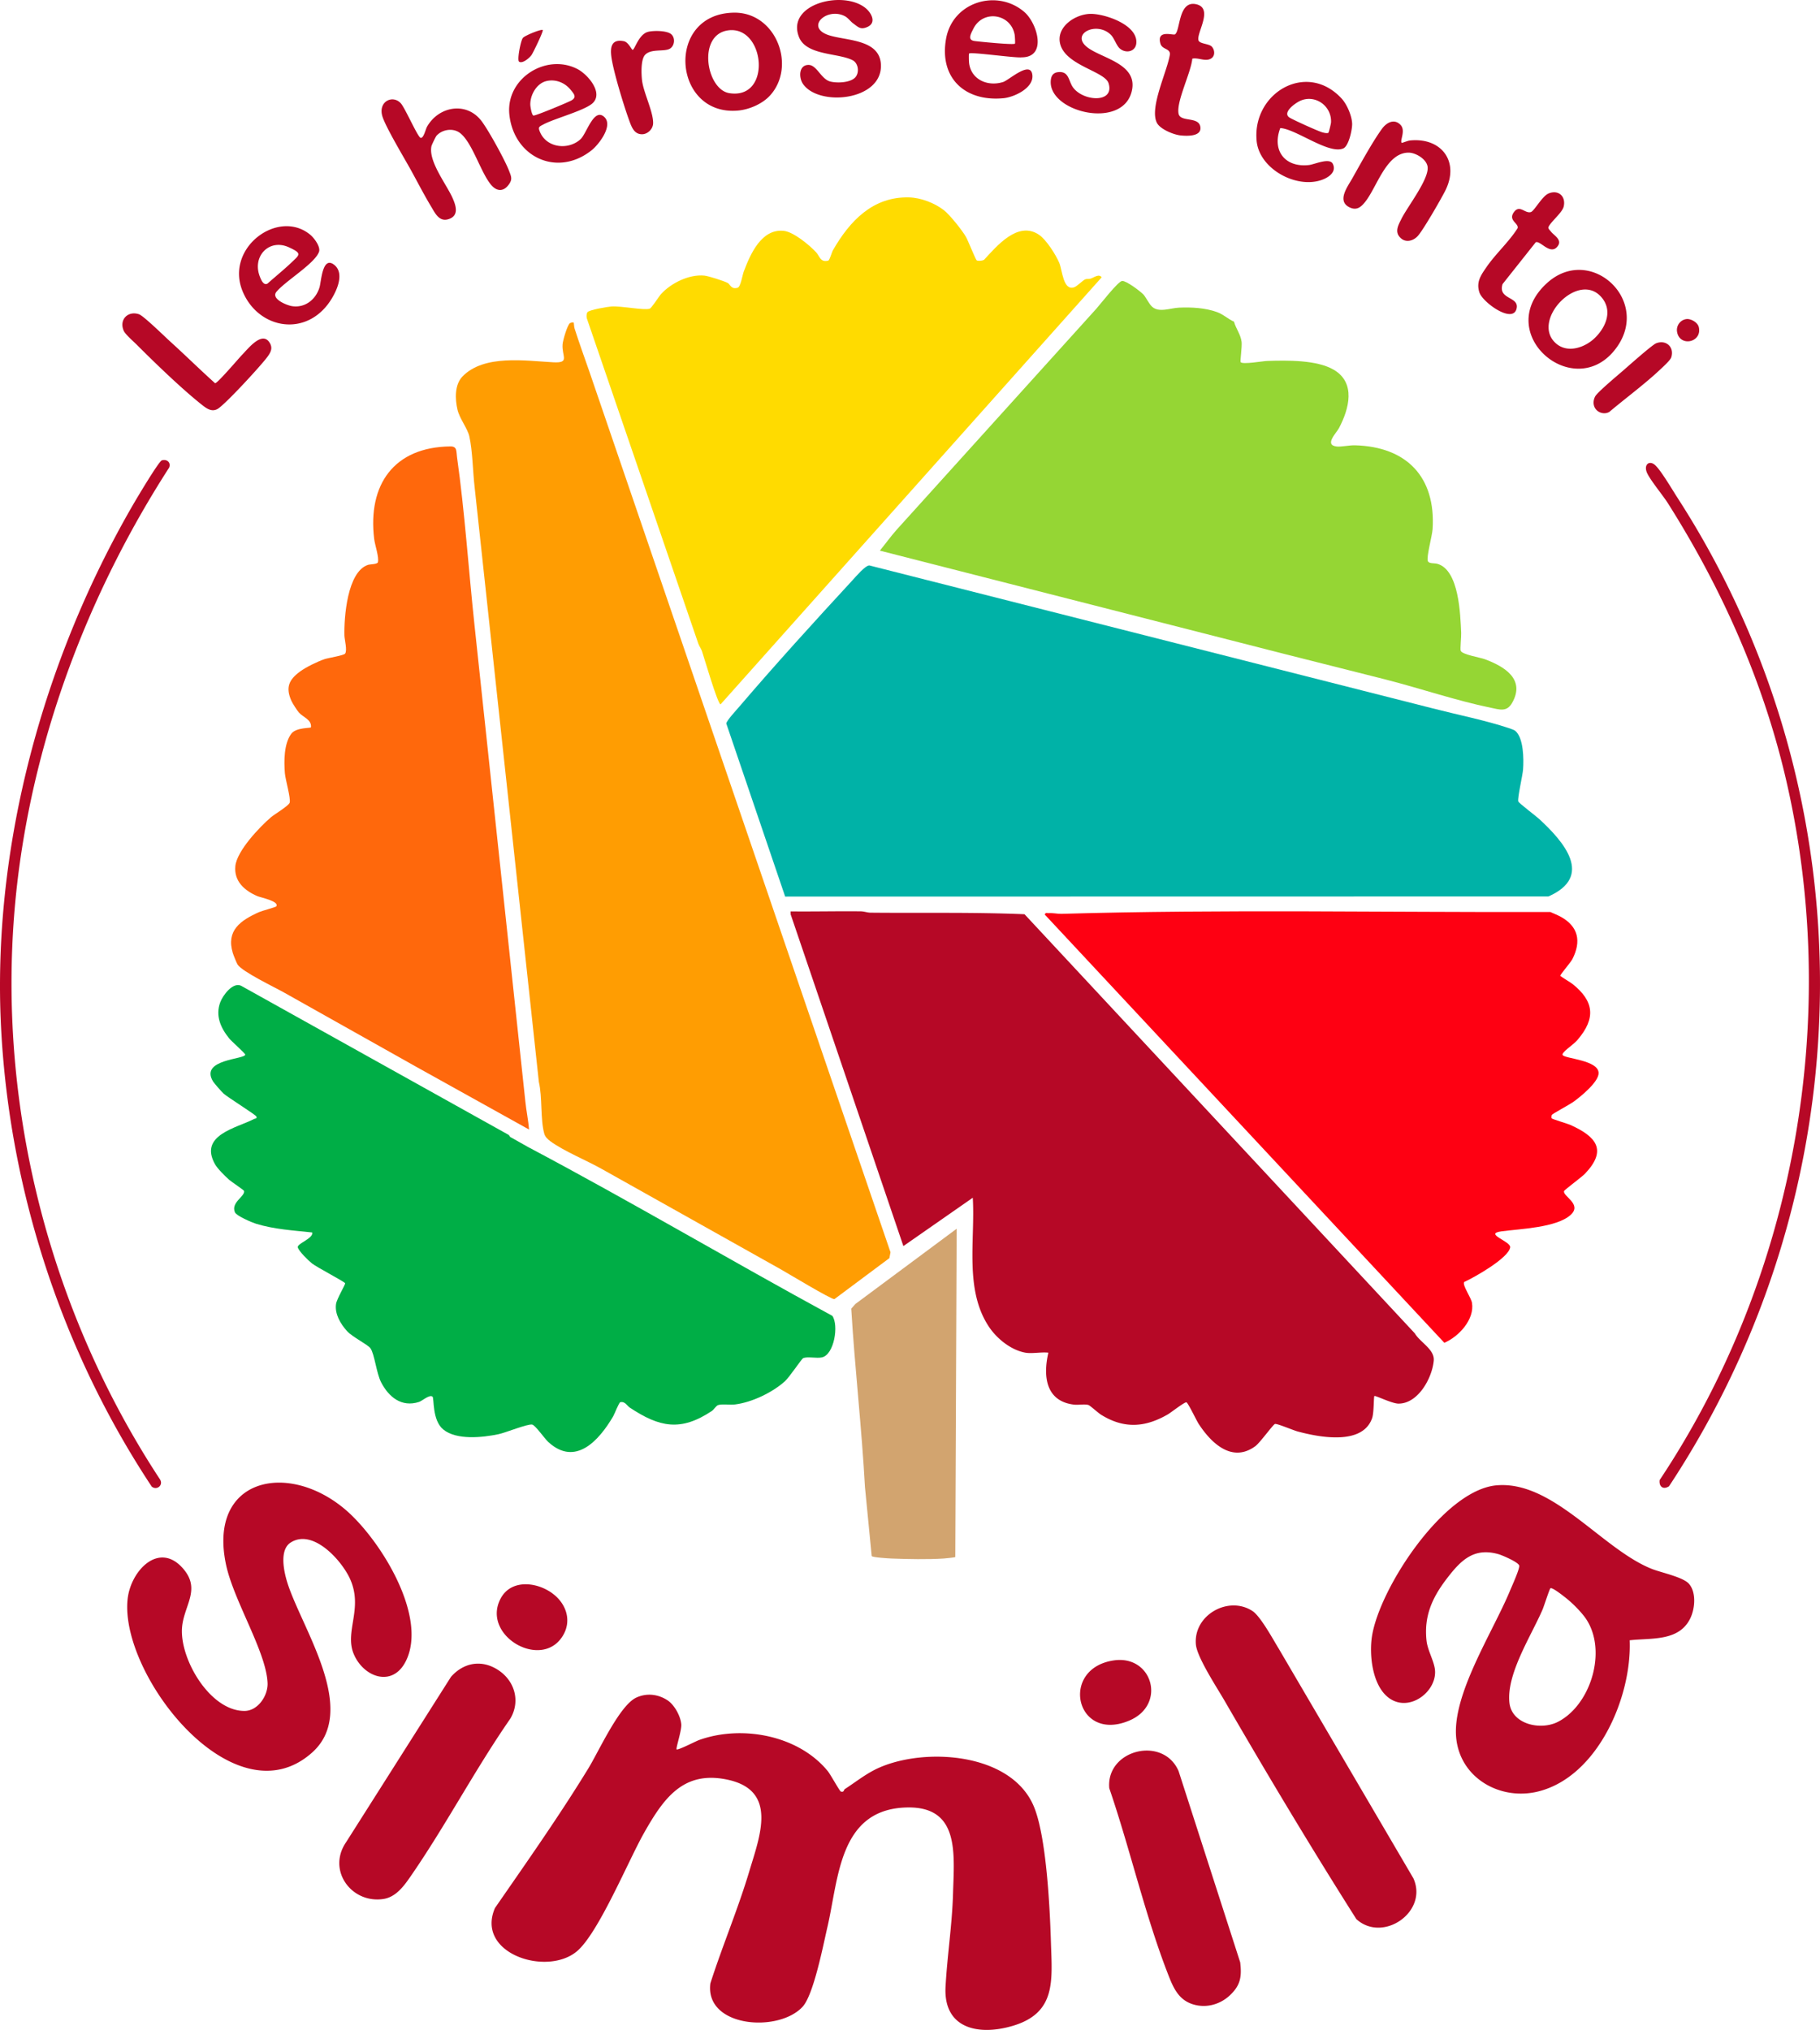
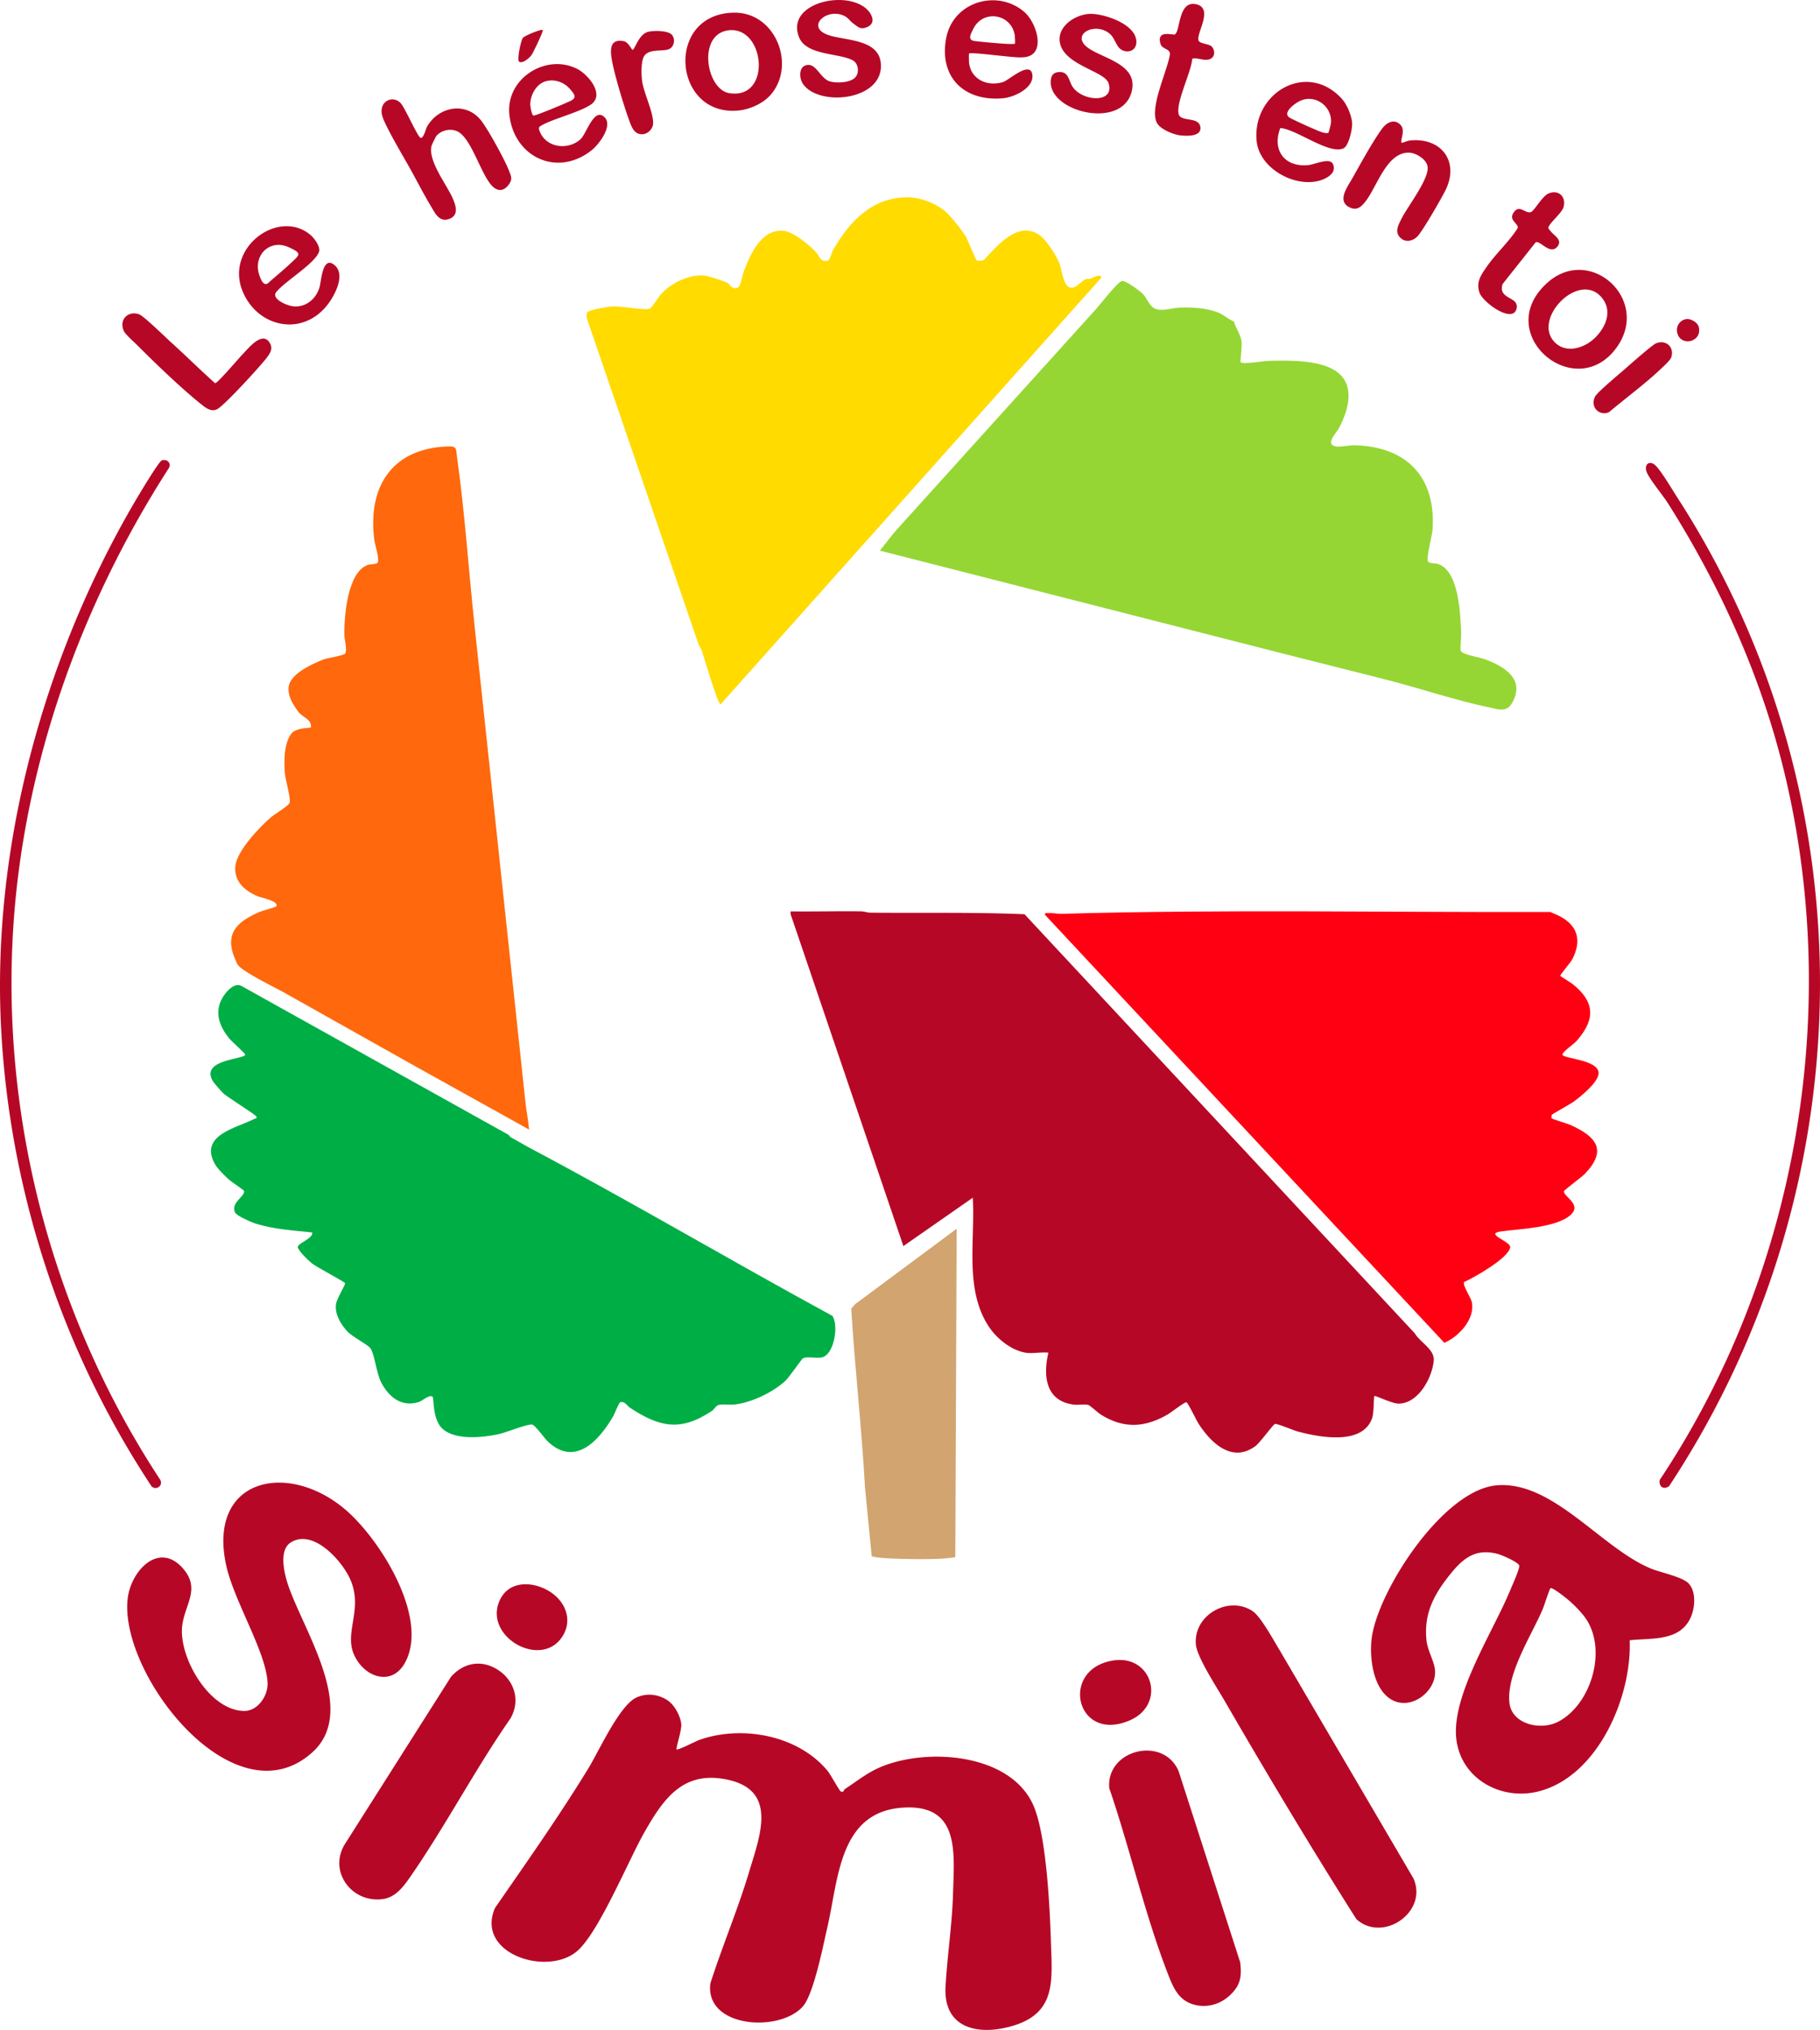
<svg xmlns="http://www.w3.org/2000/svg" viewBox="0 0 448.369 500">
-   <path d="M141.334 79.453c.054.051.078 1.026.217 1.463 1.153 3.631 2.469 7.207 3.669 10.685l74.16 216.852-.274 1.444-13.54 10.096c-.747.144-11.607-6.443-13.279-7.373l-44.023-24.678c-3.724-2.102-9.437-4.433-12.694-6.847-.64-.475-1.272-1.062-1.493-1.865-.987-3.586-.434-8.922-1.325-12.72l-15.836-146.602c-.439-3.781-.493-8.869-1.299-12.441-.437-1.935-2.402-4.369-2.913-6.552-.618-2.637-.737-6.177 1.263-8.221 5.321-5.436 15.517-3.822 22.32-3.456 4.209.226 2.077-1.46 2.307-4.436.073-.952 1.154-4.725 1.819-5.203.237-.17.844-.22.924-.144z" fill="#ff9d02" />
-   <path d="M373.288 180.011c2.087 1.762 2.11 6.976 1.93 9.512-.106 1.494-1.416 7.024-1.178 7.88.113.407 4.414 3.648 5.156 4.334 6.05 5.585 13.509 14.106 2.272 19.074l-188.04.032-14.503-42.631c.037-.669 2.529-3.361 3.168-4.108 8.877-10.39 18.662-21.155 27.945-31.205.84-.91 3.069-3.565 4.115-3.626l138.85 35.223c5.905 1.524 13.027 2.949 18.671 4.839.386.129 1.365.466 1.613.676z" fill="#00b2a7" />
  <path d="M125.35 279.563l.339.484 4.45 2.508c25.241 13.362 49.828 27.93 74.92 41.563 1.613 2.319.458 9.544-2.568 10.228-1.316.297-3.639-.284-4.67.215-.323.156-3.379 4.69-4.424 5.639-3.077 2.79-8.166 5.225-12.292 5.736-1.27.157-3.118-.158-4.134.14-.588.173-1.051 1.104-1.59 1.463-7.694 5.123-12.894 4.031-20.226-.823-.654-.433-1.148-1.586-2.334-1.338-.333.069-1.465 2.989-1.759 3.49-3.45 5.872-9.266 12.491-15.991 6.312-.932-.856-3.203-4.158-3.977-4.287-1.17-.195-6.503 2-8.301 2.376-3.91.819-10.334 1.51-13.586-1.166-2.81-2.312-2.199-7.755-2.661-8.097-.764-.566-2.54 1.063-3.307 1.311-4.306 1.396-7.474-1.209-9.347-4.835-1.163-2.252-1.615-6.952-2.623-8.369-.683-.961-4.435-2.755-5.796-4.267-1.586-1.761-3.036-4.197-2.689-6.643.181-1.276 2.366-4.871 2.241-5.121-.213-.426-6.909-3.885-8.182-4.891-.865-.684-3.215-2.98-3.477-3.941-.255-.935 3.91-2.202 3.545-3.676-4.603-.498-9.428-.774-13.874-2.16-1.028-.32-4.784-1.922-5.159-2.802-1.041-2.441 2.472-3.876 2.262-5.248-.035-.228-3.15-2.283-3.69-2.767-1.017-.914-2.845-2.696-3.486-3.842-4.029-7.2 5.334-8.898 9.611-11.124.286-.149.813-.067.594-.606-.186-.457-6.927-4.639-8.092-5.663-.418-.368-2.337-2.569-2.582-2.969-3.4-5.537 7.927-5.419 7.923-6.639-.001-.28-3.409-3.296-3.957-3.976-2.099-2.605-3.439-5.586-2.2-8.904.636-1.705 3.069-4.999 5.104-4.083l65.987 36.771z" fill="#00ae46" />
  <path d="M281.693 72.548c.533.549 1.346 2.252 2.072 2.946 1.699 1.623 4.512.377 6.715.283 3.066-.131 6.415.042 9.319 1.088 1.611.58 2.693 1.705 4.2 2.363.482 1.741 1.654 3.141 1.88 4.993.135 1.11-.389 4.77-.246 4.974.454.646 5.48-.254 6.527-.288 4.808-.154 12.249-.307 16.457 2.193 5.448 3.237 3.742 9.591 1.27 14.312-.661 1.263-3.737 4.207-.584 4.569 1.079.124 3.088-.336 4.546-.295 12.657.355 19.884 7.779 19.083 20.603-.109 1.745-1.55 6.808-1.178 7.9.239.7 1.624.479 2.362.691 5.353 1.541 5.645 12.471 5.854 17.047.044.956-.284 3.881-.116 4.364.325.934 4.799 1.662 5.898 2.067 4.891 1.803 10.059 4.945 6.785 10.741-1.33 2.354-3.06 1.686-5.314 1.223-8.469-1.739-17.53-4.827-25.995-6.981l-24.624-6.215-99.847-25.496c1.362-1.668 2.659-3.471 4.077-5.079l49.207-54.455c.967-1.072 5.397-6.811 6.399-6.891 1.022-.082 4.457 2.519 5.255 3.342z" fill="#95d634" />
  <path d="M384.556 225.846c4.292 2.4 5.024 6.013 2.837 10.354-.461.915-3.129 3.935-3.006 4.16.087.16 2.597 1.676 3.024 2.017 5.3 4.238 5.778 8.426 1.256 13.722-.968 1.133-2.56 2.108-3.375 3.037-.178.203-.486.504-.296.767.628.873 8.844 1.223 8.832 4.431-.008 2.216-4.529 5.877-6.29 7.124-.851.603-5.079 2.889-5.233 3.153-.099.17-.118.734-.044.849.134.206 3.932 1.322 4.629 1.635 6.339 2.855 9.134 6.16 3.613 11.976-.846.891-5.087 3.988-5.185 4.311-.383 1.262 4.551 3.208 1.617 5.871-3.476 3.155-12.557 3.44-17.025 4.042-4.509.608 2.357 2.449 2.133 3.952-.393 2.635-8.861 7.41-11.34 8.535-.489.772 1.712 3.825 1.928 5.112.688 4.108-3.272 8.363-6.811 9.854l-98.45-105.496c.348-.596.558-.304.907-.331 1.101-.086 2.28.199 3.208.172 40.055-1.162 80.368-.339 120.459-.456.863.411 1.779.742 2.612 1.208z" fill="#fe0012" />
  <path d="M232.529 51.77c1.454 1.13 4.511 4.954 5.456 6.605.486.85 2.365 5.593 2.635 5.758.351.215 1.373.097 1.783-.113 3.194-3.446 8.338-9.649 13.504-6.234 1.847 1.221 4.161 4.904 5.042 6.937.767 1.77.941 7.048 3.729 6.017.688-.254 2.098-1.703 2.693-1.948.321-.132.883-.027 1.303-.16.897-.285 2.043-1.278 2.729-.324l-93.885 105.183c-.711-.011-4.09-11.67-4.588-13.115-.224-.651-.676-1.198-.899-1.849l-27.444-80.06c-.145-.425-.104-1.166.104-1.531.354-.622 5.046-1.386 5.962-1.448 2.399-.162 7.924.998 9.404.547.458-.14 2.2-2.939 2.802-3.607 2.416-2.679 6.904-4.917 10.66-4.543 1.068.106 4.807 1.317 5.749 1.804.608.314.864 1.696 2.472 1.176.731-.236 1.141-3.059 1.5-4.01 1.615-4.276 4.363-10.579 9.852-9.994 2.391.255 6.312 3.492 7.977 5.296.899.974.994 2.524 2.96 2.039.368-.091.876-2.049 1.169-2.558 4.147-7.218 9.827-13.233 18.73-13.019 2.9.07 6.293 1.357 8.602 3.151z" fill="#ffdb00" />
  <path d="M130.342 278.226l-27.768-15.436-32.46-18.237c-2.323-1.322-10.57-5.248-11.61-7.016-.246-.418-.994-2.278-1.153-2.804-1.682-5.552 1.909-8.021 6.458-10.063.674-.303 4.119-1.223 4.244-1.408.86-1.27-3.818-2.175-4.641-2.528-3.149-1.35-5.794-3.64-5.434-7.392.359-3.737 5.968-9.64 8.786-12.047.854-.73 4.382-2.817 4.6-3.593.301-1.069-1.058-5.678-1.183-7.248-.236-2.982-.246-7.22 1.558-9.695 1.196-1.642 4.838-1.354 4.868-1.616.221-1.873-1.932-2.467-2.952-3.612-.442-.496-1.58-2.264-1.855-2.878-1.49-3.323-.627-5.212 2.081-7.221 1.491-1.107 4.315-2.474 6.083-3.078.843-.288 4.729-.895 5.055-1.357.582-.822-.144-3.457-.168-4.449-.111-4.506.708-15.707 5.792-17.407.545-.182 2.336-.133 2.46-.655.31-1.299-.735-4.183-.924-5.755-1.604-13.332 4.836-22.616 18.776-22.77 1.703-.019 1.425 1.146 1.639 2.66 1.925 13.615 2.841 27.771 4.317 41.484l12.517 117.251c.236 2.293.727 4.572.913 6.87z" fill="#ff680c" />
  <path d="M235.346 383.534c-.113.09-2.415.324-2.854.353-3.867.252-8.936.155-12.849.002-.701-.027-4.671-.258-4.894-.605l-1.656-16.969c-.801-14.686-2.502-29.284-3.381-43.978l1.017-1.147 24.952-18.534-.335 80.879z" fill="#d2a46f" />
  <path d="M268.141 346.074c.403.121 2.377 1.935 3.107 2.389 5.631 3.506 10.815 3.177 16.437-.068.847-.489 4.155-3.109 4.602-2.977.402.119 2.478 4.482 2.992 5.273 3.127 4.808 8.254 9.706 13.973 5.531 1.165-.85 4.427-5.418 4.86-5.482.627-.093 4.444 1.546 5.535 1.842 5.346 1.447 16.048 3.52 18.392-3.296.463-1.347.363-5.206.545-5.41.209-.233 4.313 1.857 5.952 1.857 4.863-.002 8.299-6.348 8.676-10.597.246-2.771-3.377-4.503-4.671-6.718L252.4 225.192c-12.641-.528-25.279-.262-37.95-.385-.795-.008-1.544-.323-2.416-.332-5.753-.063-11.516.076-17.267.016l.021.738 27.767 81.703 17.095-11.909c.638 10.401-2.132 22.691 4.029 31.849 1.963 2.918 5.423 5.692 8.949 6.318 1.618.287 3.939-.21 5.649 0-1.349 5.76-.672 11.956 6.292 12.791 1.102.132 2.637-.186 3.569.095zm-13.522 98.711c-5.649-13.064-26.65-14.419-38.071-9.362-3.092 1.369-5.617 3.437-8.421 5.257-.299.194-.149.839-.976.609-.288-.08-2.542-4.199-3.23-5.04-7.252-8.867-21.237-11.43-31.74-7.636-.773.279-5.203 2.576-5.501 2.282-.224-.221 1.283-4.703 1.157-6.169-.176-2.039-1.695-4.808-3.409-5.926-2.306-1.503-5.082-1.827-7.623-.678-4.183 1.891-9.241 13.179-11.858 17.455-7.209 11.779-15.157 23.045-23.007 34.396-4.853 11.157 12.66 16.924 20.153 10.687 5.322-4.43 12.691-22.342 16.588-29.213 4.795-8.456 9.629-15.407 20.534-13.086 12.437 2.647 8.007 13.786 5.392 22.524-2.797 9.345-6.619 18.364-9.603 27.646-1.41 10.82 16.718 12.253 22.715 5.772 2.725-2.945 5.094-15.23 6.128-19.673 2.748-11.804 2.825-28.539 18.847-29.396 13.828-.74 12.38 11.127 12.088 21.248-.22 7.625-1.433 15.314-1.842 22.891-.552 10.223 7.95 12.113 16.391 9.674 10.936-3.161 9.867-11.165 9.572-20.681-.261-8.424-1.112-26.242-4.284-33.578zm152.364-58.32c-12.289-4.852-24.348-21.851-38.32-20.601-13.002 1.163-28.765 25.261-30.659 37.125-.766 4.797.118 12.976 4.804 15.659 5.066 2.901 11.504-2.469 10.662-7.68-.344-2.127-1.779-4.553-2.031-6.822-.677-6.094 1.418-10.66 5.031-15.362 3.436-4.473 6.612-7.666 12.647-5.98.987.276 4.916 1.971 5.15 2.813.194.697-1.816 5.111-2.26 6.185-4.218 10.197-14.257 25.494-13.268 36.187.925 9.999 10.896 15.631 20.277 13.264 14.617-3.687 23.029-23.285 22.468-37.225 5.337-.602 12.123.335 14.921-5.384 1.177-2.406 1.546-6.45-.36-8.573-1.45-1.615-6.843-2.731-9.063-3.607zm-23.139 37.633c-4.279 2.21-11.384.657-11.98-4.651-.796-7.081 5.299-16.383 8.157-22.99.337-.778 1.706-5.083 1.937-5.24.421-.287 2.922 1.688 3.489 2.128a28.89 28.89 0 0 1 4.561 4.446c6.32 7.666 2.258 21.956-6.163 26.305zM71.611 379.949c5.463-3.48 12.467 4.306 14.572 8.85 3.404 7.348-1.369 13.015.954 18.588 2.4 5.756 9.529 8.335 12.82 1.825 5.618-11.11-6.49-30.277-14.932-37.423-14.222-12.039-33.855-7.636-29.34 13.615 1.898 8.932 9.94 21.507 10.235 29.169.119 3.08-2.368 6.826-5.651 6.855-8.522.075-16.078-12.867-15.416-20.603.457-5.339 4.578-9.198.461-14.211-5.941-7.235-13.078.135-13.868 7.215-2.077 18.604 26.23 55.058 45.467 37.834 11.617-10.401-2.604-30.616-6.121-41.825-.861-2.742-2.023-8.08.818-9.889zm243.401 26.122c-1.406-2.298-4.471-7.953-6.466-9.256-5.938-3.876-14.601 1.027-13.927 8.278.293 3.156 5.201 10.614 7.014 13.746 10.487 18.113 21.344 36.257 32.521 53.876 6.532 5.937 17.765-1.786 14.043-10.06l-33.184-56.584zm-24.664 30.16c-3.846-8.818-17.934-5.206-17.069 4.247 5.152 15.005 8.899 31.673 14.695 46.369 1.207 3.06 2.548 5.823 5.962 6.862 3.225.982 6.635.036 9.049-2.23 2.604-2.446 2.97-4.55 2.542-8.139l-15.179-47.11zM122.903 411.47c-4.091-2.782-8.609-2.032-11.793 1.554l-25.843 40.733c-4.736 6.891 1.273 15.136 9.119 14.004 3.027-.437 4.961-2.982 6.586-5.321 8.766-12.622 15.955-26.447 24.732-39.083 2.527-4.226 1.16-9.192-2.802-11.887zm288.274-45.384c48.507-73.432 49.962-169.44 2.035-243.553-1.217-1.882-4.053-6.71-5.465-7.968s-2.798-.161-2.056 1.751c.663 1.708 3.986 5.704 5.2 7.622 13.051 20.618 23.191 43.176 28.858 67.018 14.04 59.069 2.621 123.281-30.884 173.61-.199 1.611.879 2.46 2.313 1.521zm-371.751-1.67c-29.12-44.33-41.937-99.136-34.527-151.939 4.862-34.649 17.918-68.028 36.767-97.289.51-1.292-.575-2.167-1.794-1.793-.762.234-6.161 9.323-6.983 10.738C10.649 162.409-2.057 208.795.274 253.34c2.097 40.072 15.043 79.504 37.097 112.821 1.219 1.032 2.935-.306 2.056-1.745zm61.791-322.551c1.646 2.987 3.25 6.126 5.008 9.037.962 1.593 1.954 3.82 4.286 3.077 2.661-.847 1.798-3.397.955-5.266-1.54-3.417-5.958-8.98-5.175-12.702.068-.323 1.044-2.347 1.245-2.572 1.393-1.559 4.077-2.007 5.817-.659 3.04 2.356 5.083 9.776 7.668 12.79 1.362 1.588 2.96 1.697 4.264-.027 1.015-1.342.691-2.008.132-3.455-1.053-2.726-4.981-9.848-6.731-12.198-3.719-4.993-10.649-3.728-13.498 1.355-.325.58-.831 2.872-1.558 2.711-.717-.159-3.828-7.37-4.906-8.532-1.96-2.113-5.487-.489-4.571 3.047.644 2.487 5.512 10.577 7.063 13.392zm145.931-17.664c2.675-.247 7.493-2.489 7.191-5.667-.364-3.828-5.763 1.213-7.22 1.669-3.795 1.19-7.894-.585-8.381-4.716-.043-.367-.082-2.212-.001-2.293.46-.461 11.39 1.136 12.991.93 6.345-.023 3.785-8.447.623-11.173-6.686-5.762-17.639-2.531-19.276 6.565-1.741 9.676 4.636 15.556 14.073 14.684zm-7.352-17.123c2.389-4.792 9.229-3.709 10.167 1.457.07.387.164 2.129.074 2.22-.349.353-8.682-.489-9.902-.643-1.86-.234-1.002-1.704-.339-3.034zm-58.008 20.159c2.816-.246 6.081-1.667 7.971-3.777 6.48-7.235 1.394-20.444-8.881-20.339-17.112.175-15.194 25.523.91 24.116zM179.43 7.475c9.06-1.176 10.812 17.139.245 15.471-5.718-.902-7.949-14.471-.245-15.471zm146.162 36.852c1.662-.579 3.746-1.941 2.762-3.958-.785-1.609-4.509.118-5.834.275-5.922.701-9.238-3.532-7.113-9.098 3.836.197 11.996 6.598 15.539 5.004 1.345-.605 2.212-4.719 2.161-6.104-.07-1.924-1.269-4.732-2.57-6.149-8.616-9.387-22.087-1.384-20.957 10.423.658 6.882 9.718 11.801 16.014 9.607zm-5.185-19.533c3.642-1.571 7.688 1.331 7.499 5.334-.017.37-.531 2.488-.655 2.575-.287.201-1.12-.001-1.5-.11-1.095-.313-6.965-2.975-8.006-3.594-2.009-1.196 1.308-3.62 2.662-4.204zM145.756 37.005c1.81-1.444 5.43-6.159 3.064-8.238-2.553-2.243-4.299 4.128-5.791 5.511-2.953 2.738-8.253 2.202-9.96-1.67-.588-1.334-.293-1.371.826-1.969 2.784-1.486 10.432-3.48 12.221-5.336 2.504-2.597-1.406-7.027-3.859-8.296-7.681-3.973-17.737 2.315-16.766 11.27 1.134 10.458 11.819 15.464 20.265 8.727zM134.54 19.988c2.257-.573 4.576.337 6.005 2.09.851 1.043 1.616 1.841.255 2.645-.759.449-8.884 3.839-9.379 3.74-.424-.086-.757-2.162-.774-2.607-.09-2.375 1.503-5.26 3.893-5.867zM397.683 86.35c9.722-11.907-5.717-26.41-16.514-16.675-13.581 12.245 6.165 29.349 16.514 16.675zm-2.92-12.849c2.536 3.289.745 7.261-1.938 9.815-2.409 2.293-6.577 3.751-9.429 1.333-6.596-5.593 5.728-18.461 11.367-11.148zm-314.1 1.593c1.765-2.252 4.591-7.473 1.723-9.817-2.967-2.424-3.232 4.018-3.66 5.458-.897 3.015-3.551 5.171-6.781 4.675-1.288-.198-5.15-1.759-3.905-3.454 2.104-2.645 9.482-6.981 10.548-9.924.446-1.232-1.209-3.412-2.087-4.153-7.841-6.623-21.142 3.104-16.744 13.843 3.643 8.895 14.663 11.341 20.906 3.372zm-9.49-14.178c3.288 1.504 2.685 1.789.674 3.704-1.905 1.814-3.961 3.469-5.931 5.222-.998.58-1.602-.934-1.917-1.752-1.912-4.965 2.317-9.395 7.174-7.174zm261.189-9.898c1.827.952 2.936.019 4.031-1.387 2.888-3.709 5.16-11.995 10.591-12.033 1.777-.012 4.537 1.623 4.725 3.566.296 3.05-4.962 9.738-6.459 12.744-.802 1.609-1.797 3.311-.11 4.792 1.284 1.127 3.034.606 4.087-.509 1.34-1.42 5.762-9.123 6.813-11.202 3.63-7.185-.963-13.195-8.72-12.384-.53.056-1.955.661-2.016.576-.458-.631 1.067-3.041-.295-4.441-1.569-1.612-3.451-.513-4.543.979-2.286 3.124-5.342 8.703-7.32 12.222-1.118 1.989-3.821 5.494-.784 7.077zm-53.459-28.952c1.154-6.309-7.192-7.639-10.833-10.264-4.691-3.381 2.128-6.749 5.631-3.189.792.805 1.313 2.512 2.088 3.256 1.443 1.386 4.007.96 4.156-1.309.292-4.456-7.64-7.12-11.145-7.146-3.859-.028-8.834 3.281-7.568 7.592 1.519 5.171 10.948 6.571 11.87 9.498 1.557 4.94-6.149 4.516-8.714 1.084-1.212-1.621-.961-4.163-3.79-3.807-.993.125-1.533.73-1.688 1.69-1.303 8.092 18.11 12.882 19.992 2.592zM33.719 84.937c4.434 4.438 10.867 10.652 15.707 14.52 1.215.972 2.542 2.111 4.083 1.327 1.766-.899 10.977-10.931 12.408-12.935.77-1.078 1.301-2.053.576-3.323-1.843-3.225-5.374 1.369-6.838 2.862-.831.847-6.123 7.101-6.671 7.005-3.724-3.343-7.304-6.878-11.009-10.231-1.363-1.233-6.585-6.367-7.743-6.759-2.71-.918-4.942 1.328-3.755 4.06.391.9 2.409 2.639 3.243 3.474zm176.349-70.09c1.462.769 1.693 3.172.563 4.288-1.278 1.262-4.466 1.366-6.1.941-2.254-.587-3.309-4.078-5.333-4.085-2.434-.008-2.46 3.112-1.375 4.687 3.87 5.619 19.338 4.156 19.203-4.548-.103-6.605-8.697-6.035-12.958-7.498-5.748-1.973-.362-6.907 4.046-4.657.791.404 1.414 1.306 2.047 1.769 1.33.973 1.853 1.648 3.542.888 2.317-1.043.963-3.496-.513-4.679-5.546-4.447-19.593-.975-16.349 7.189 1.814 4.567 9.733 3.869 13.228 5.706zm74.951 15.425c.818 1.56 4.074 2.889 5.776 3.078 1.589.177 5.141.311 4.938-1.941-.258-2.862-4.949-1.195-5.386-3.411-.591-2.992 3.091-10.159 3.381-13.548 1.544-.336 3.251.84 4.671-.065 1.039-.663.85-2.188.099-2.937-.704-.702-2.972-.632-3.241-1.512-.553-1.807 3.791-7.894-.554-8.889-4.486-1.027-3.882 6.638-5.262 7.426-.463.264-4.591-1.262-3.557 2.288.424 1.458 2.342 1.134 2.341 2.575-.599 4.12-5.153 13.217-3.205 16.935zm88.629 45.597c.52-2.865-4.687-2.084-3.479-5.899l8.166-10.291c1.119-.493 3.494 3.15 5.272 1.137 1.501-1.7-.789-2.799-1.527-3.78-.19-.253-.754-.75-.611-1.09.568-1.354 3.413-3.532 3.767-5.106.57-2.538-1.397-4.201-3.778-3.163-1.555.678-3.496 4.308-4.312 4.556-1.469.448-2.766-1.96-4.205.054-1.469 2.055 1.33 2.73.921 3.943-2.153 3.388-5.388 6.266-7.62 9.511-1.38 2.005-2.636 3.696-1.776 6.303.825 2.501 8.438 7.928 9.182 3.825zM278.21 423.805c9.255-3.908 5.703-16.226-3.828-14.819-13.463 1.987-9.379 20.397 3.828 14.819zm-154.899-30.017c-4.826 9.215 10.491 17.926 15.528 8.81 1.836-3.323.775-6.983-1.905-9.428-3.79-3.456-10.901-4.579-13.623.617zm31.678-364.169c.592 1.623 1.231 3.533 3.287 3.446 1.322-.056 2.562-1.299 2.62-2.62.124-2.809-2.389-7.627-2.735-10.715-.174-1.551-.31-5.061.749-6.21 1.47-1.596 4.726-.716 6.11-1.524 1.193-.696 1.4-2.667.331-3.578s-4.366-.922-5.704-.573c-2.325.607-3.286 4.457-3.808 4.43-.23-.012-1.033-1.906-2.145-2.124-3.108-.609-3.409 1.518-3.06 3.978.51 3.594 3.053 11.924 4.355 15.49zM392.972 97.66c-.578 1.117-.536 2.454.374 3.365.787.787 2.124 1.026 3.122.435 4.106-3.458 8.771-6.882 12.652-10.551.637-.602 2.377-2.176 2.606-2.888.819-2.547-1.323-4.439-3.754-3.449-.975.397-6.747 5.52-8.021 6.633-1.292 1.13-6.442 5.416-6.979 6.455zM130.936 13.57c.412-.583 3.012-5.943 2.765-6.173-.317-.296-4.462 1.371-4.902 1.965-.527.711-1.467 5.463-.913 5.833.836.559 2.559-.929 3.05-1.625zm287.579 67.018c-.265-1.162-1.948-2.139-3.07-1.992-1.484.194-2.512 1.62-2.3 3.068.57 3.884 6.24 2.74 5.37-1.076z" fill="#b60826" />
</svg>